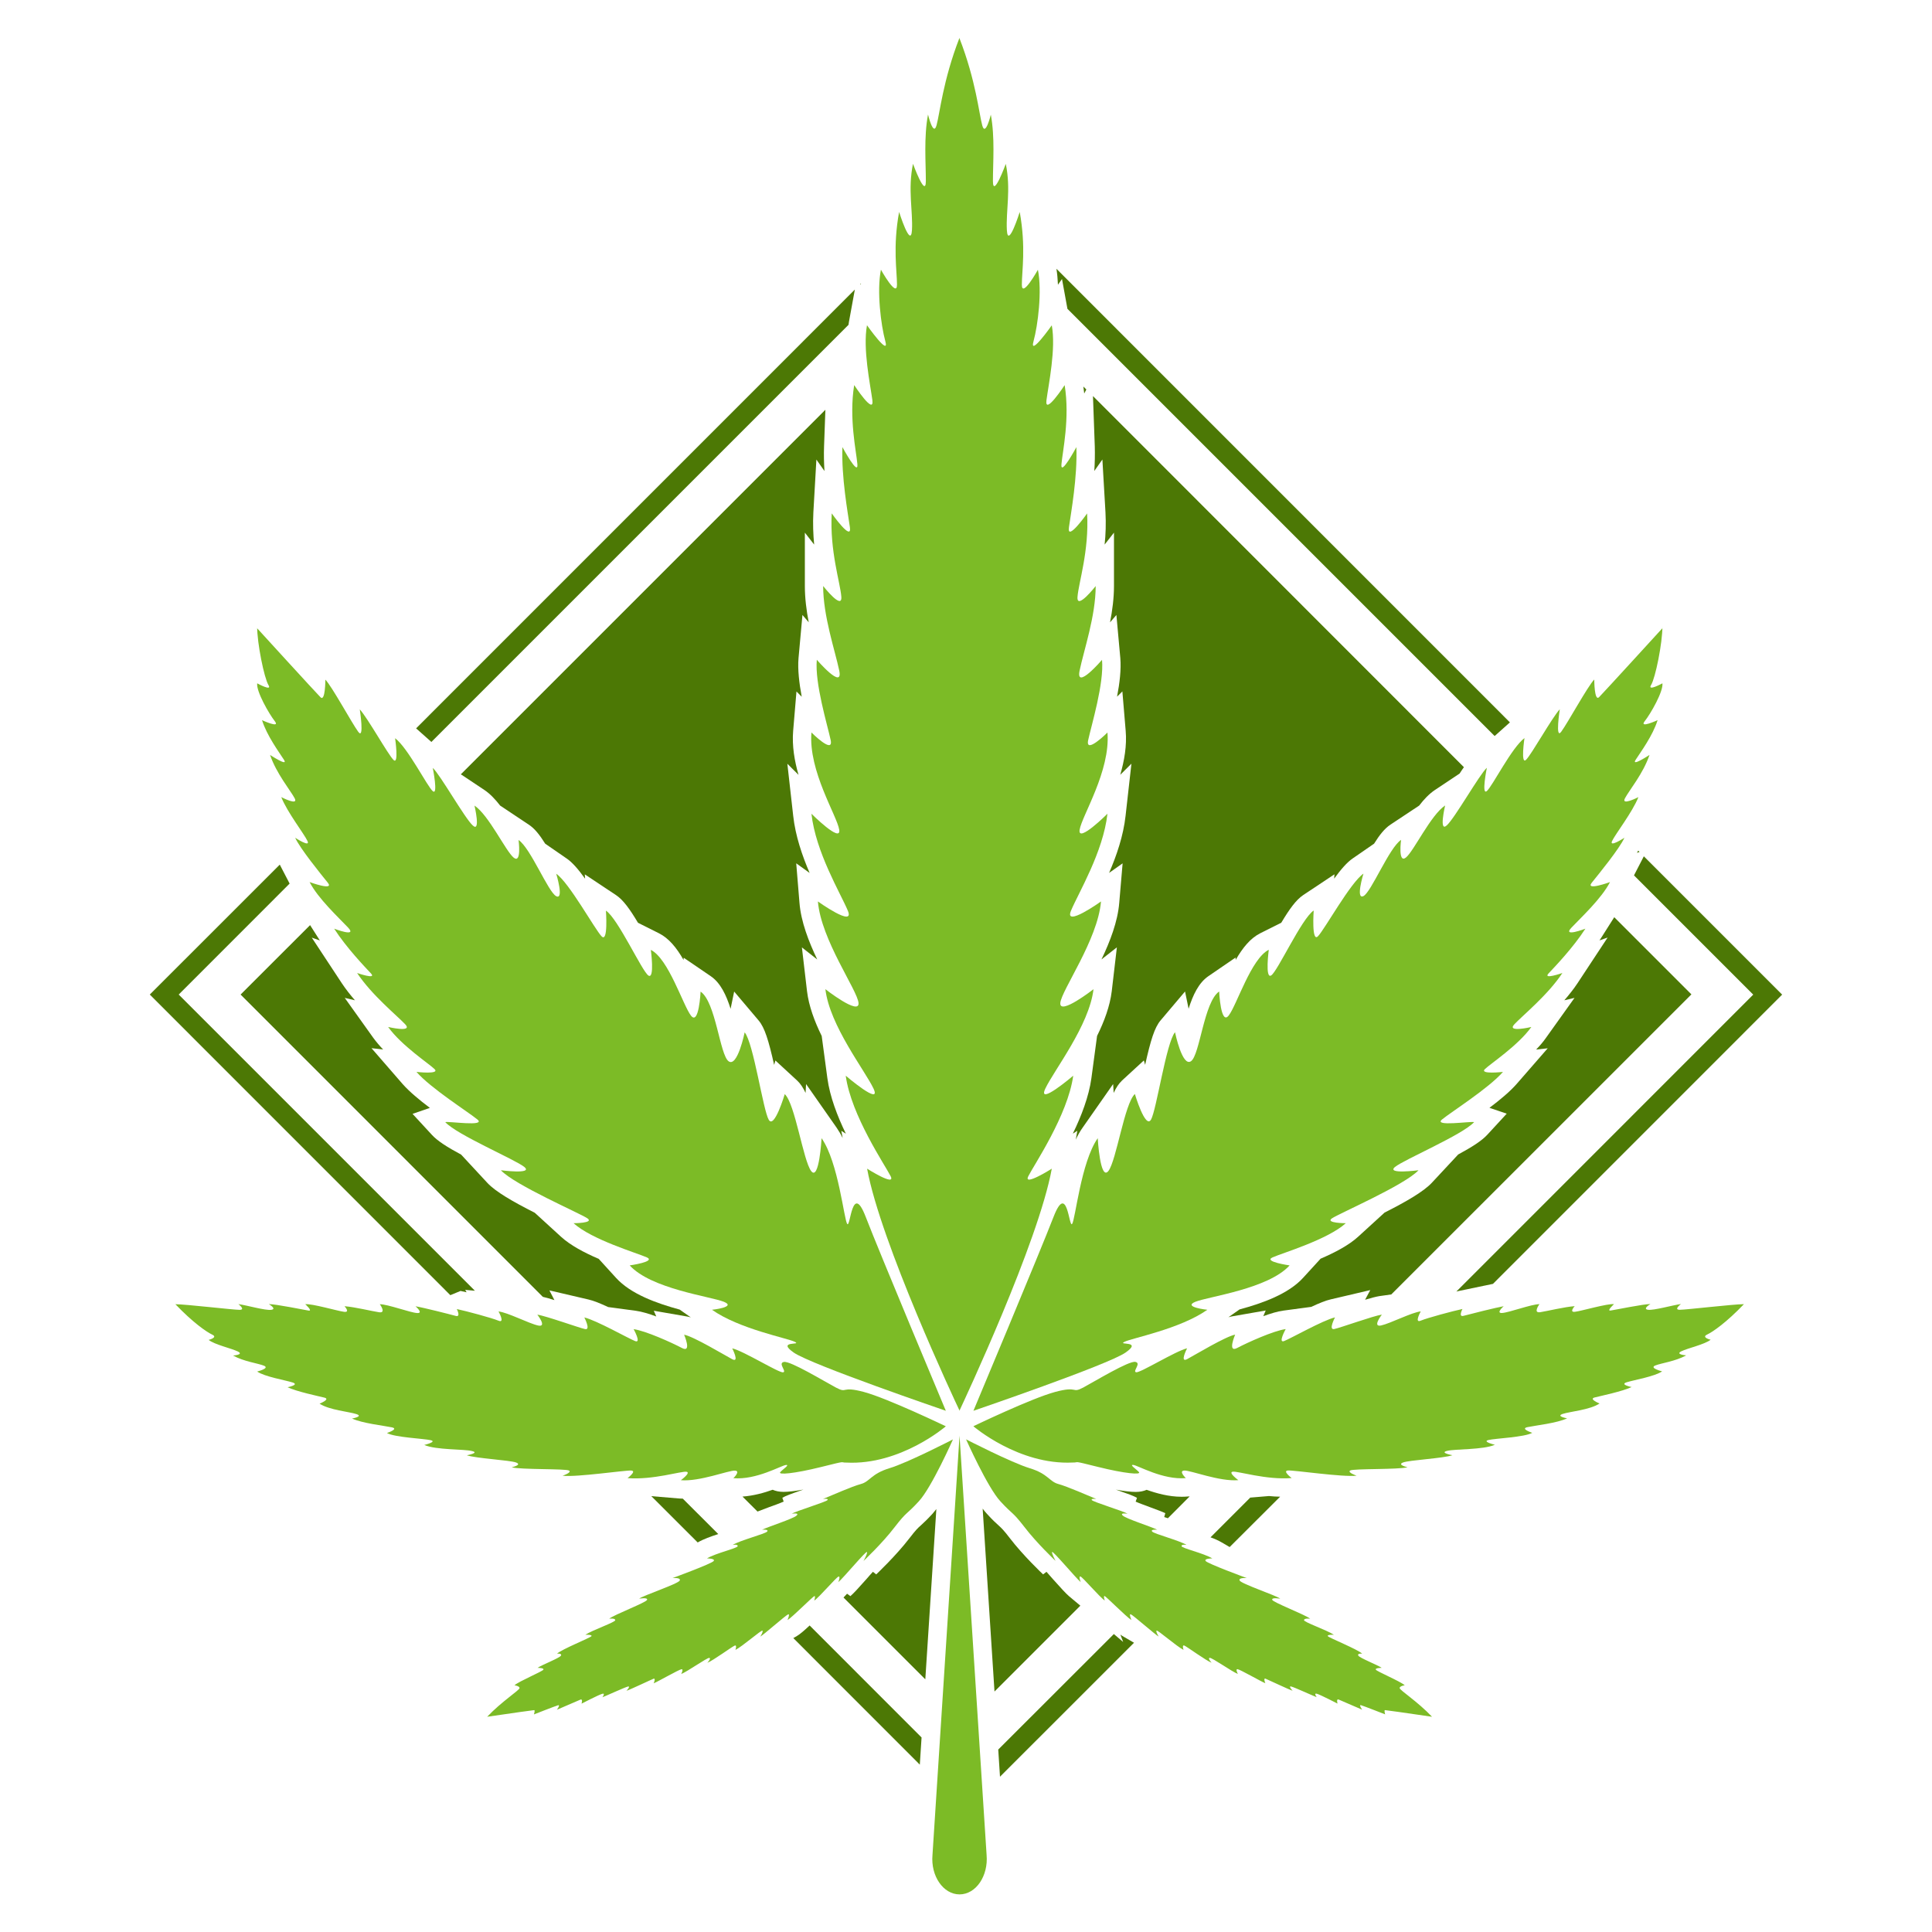
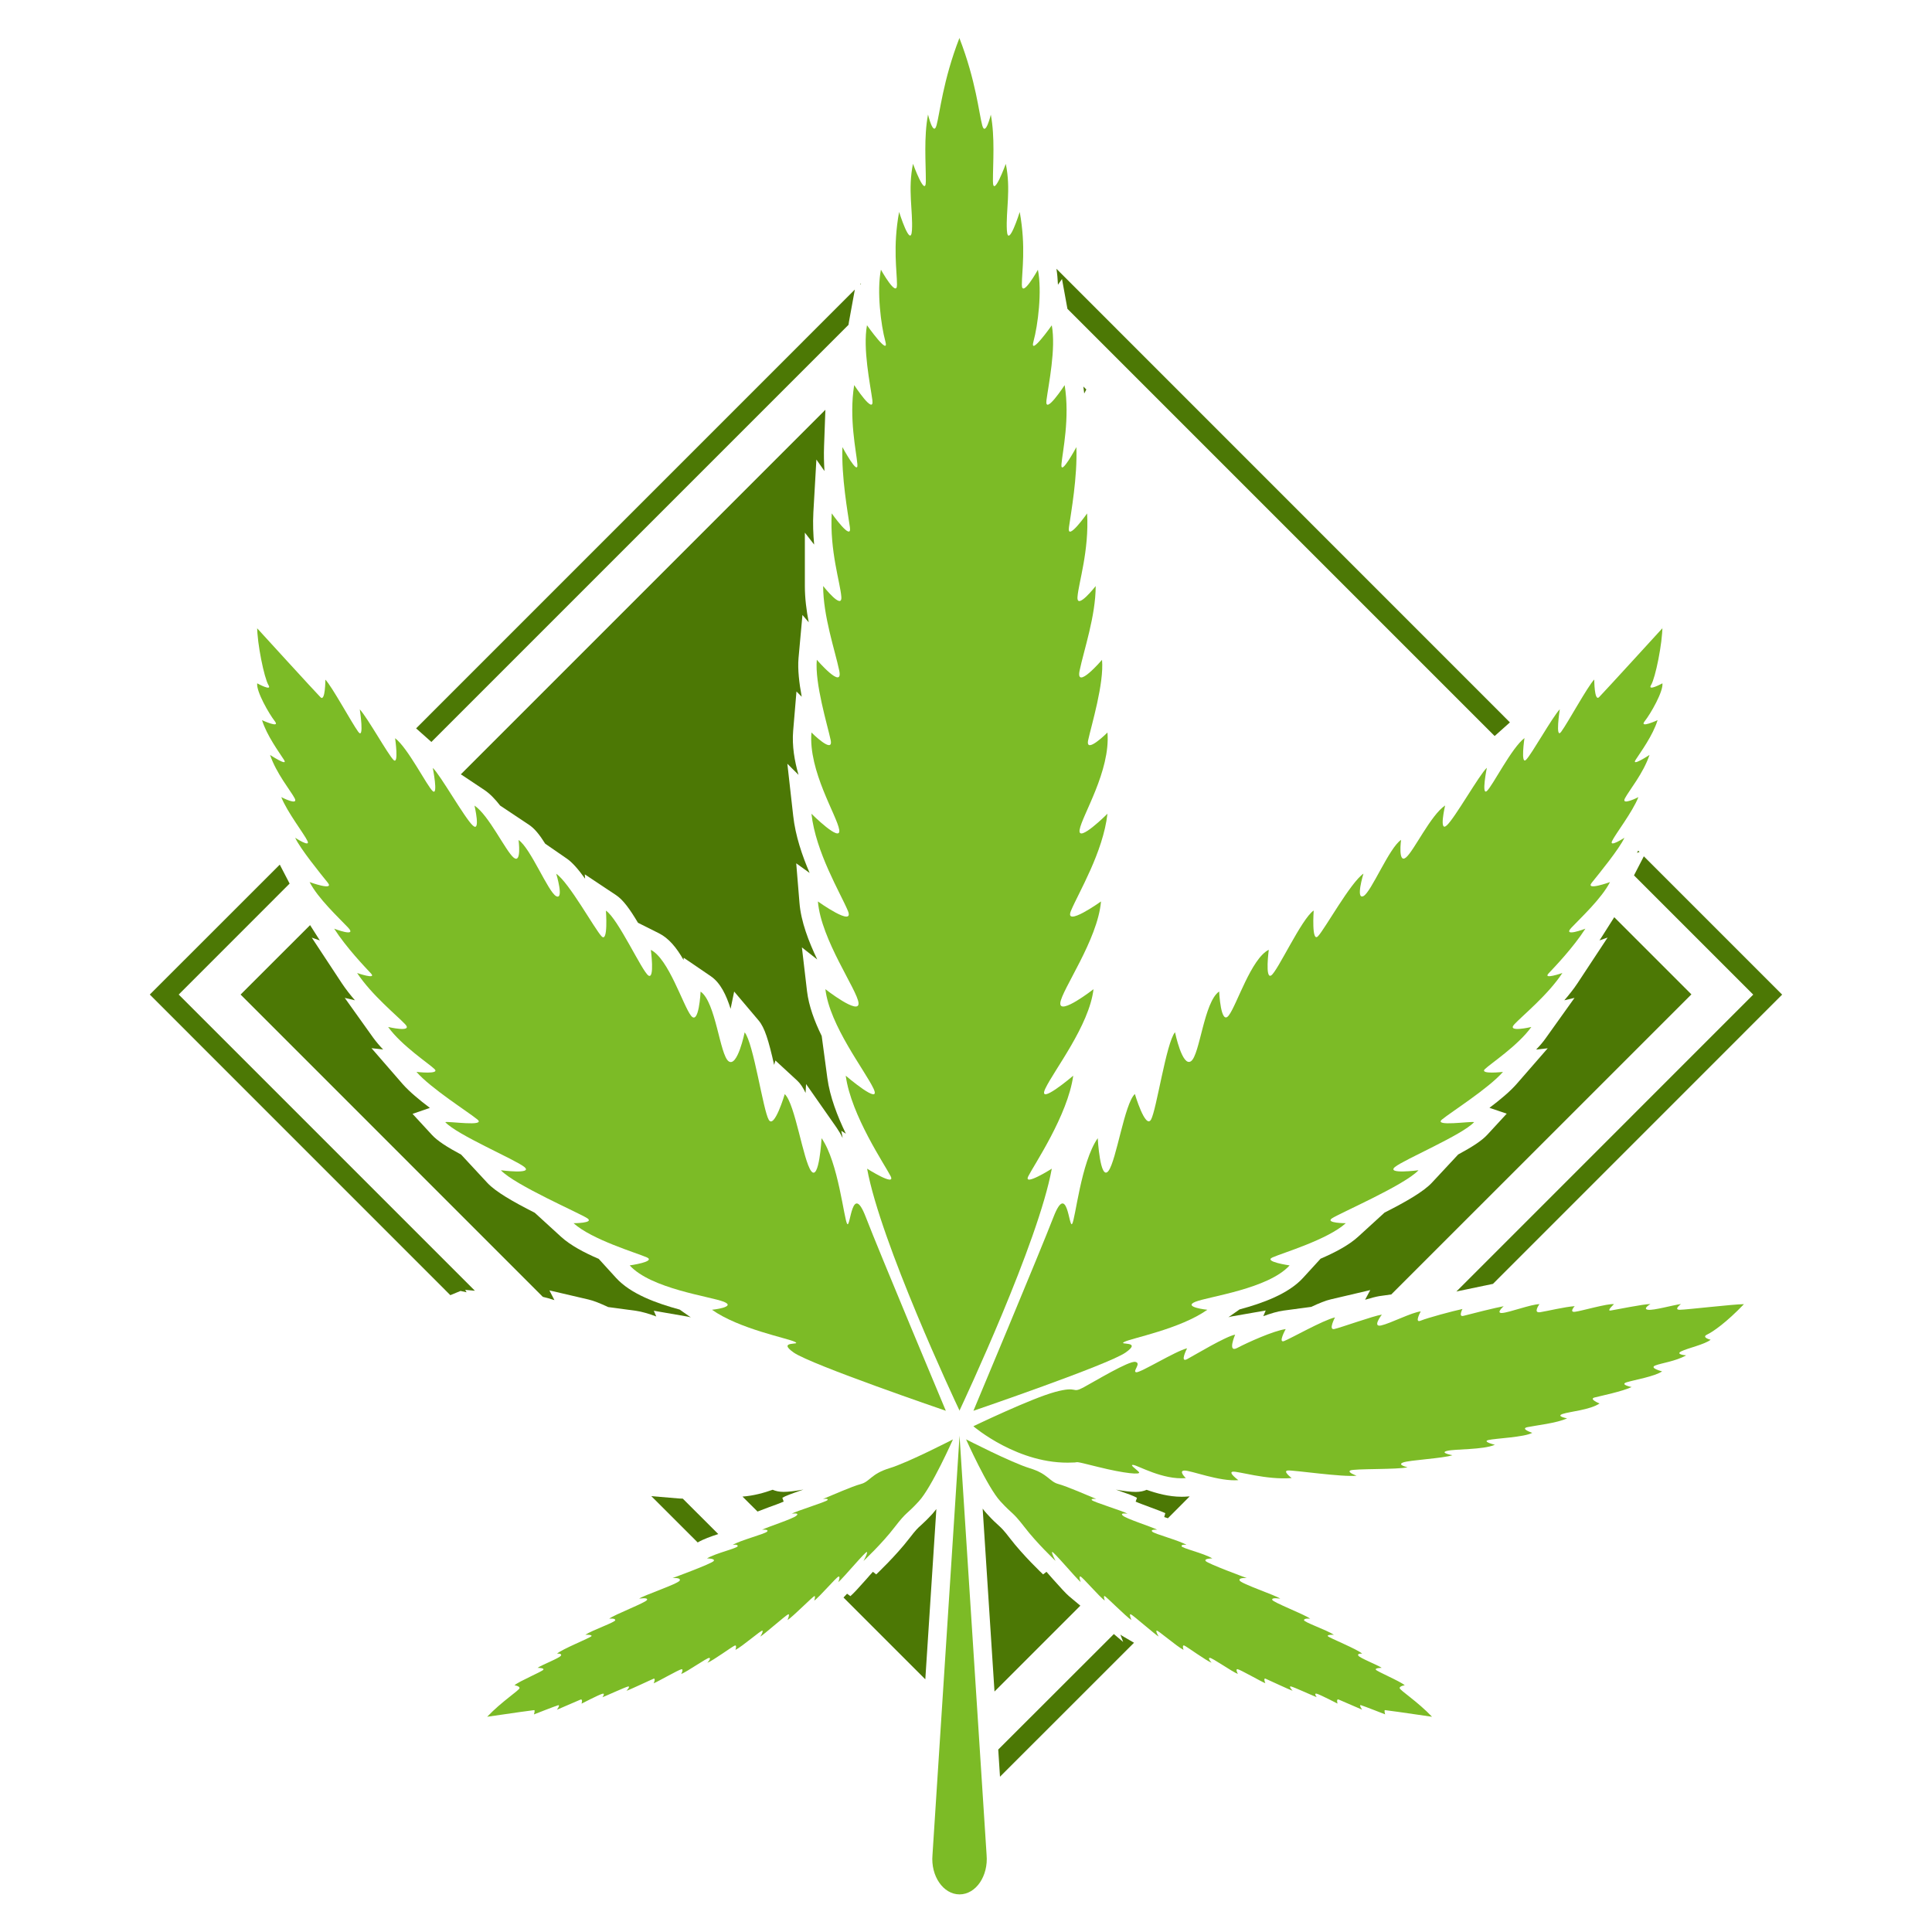
<svg xmlns="http://www.w3.org/2000/svg" version="1.1" id="Calque_1" x="0px" y="0px" width="32px" height="32px" viewBox="0 0 32 32" enable-background="new 0 0 32 32" xml:space="preserve">
  <g>
    <g>
      <g>
        <path fill="#4C7805" d="M17.498,4.452c0.013,0.083,0.021,0.171,0.025,0.264l0.067-0.095l0.09,0.494l7.076,7.076l0.253-0.226     L17.498,4.452z" />
        <path fill="#4C7805" d="M27.156,14.11l-0.022-0.021c-0.007,0.013-0.013,0.023-0.021,0.037L27.156,14.11z" />
        <path fill="#4C7805" d="M11.309,24.822c-0.019-0.001-0.038-0.001-0.057-0.002l-0.464-0.039l0.768,0.767     c0.095-0.056,0.222-0.101,0.341-0.139L11.309,24.822z" />
        <path fill="#4C7805" d="M18.587,27.095c-0.011-0.007-0.02-0.014-0.03-0.021l0.046,0.122l-0.154-0.131l-1.915,1.913l0.029,0.45     l2.22-2.219L18.587,27.095z" />
-         <path fill="#4C7805" d="M13.41,26.923c-0.095,0.089-0.156,0.141-0.207,0.172l-0.063,0.037l2.095,2.096l0.029-0.45L13.41,26.923z" />
-         <path fill="#4C7805" d="M21.019,24.779l-0.311,0.026l-0.658,0.658c0.068,0.024,0.132,0.053,0.185,0.084l0.132,0.077l0.836-0.834     C21.14,24.789,21.078,24.785,21.019,24.779z" />
        <path fill="#4C7805" d="M27.064,14.499l1.975,1.975l-4.917,4.918c0.015-0.004,0.027-0.006,0.039-0.009l0.567-0.118l4.79-4.791     l-2.291-2.291L27.064,14.499z" />
        <path fill="#4C7805" d="M7.628,21.382c0.027,0.005,0.061,0.013,0.1,0.022l-0.023-0.04l0.161,0.015L2.96,16.473l1.837-1.838     l-0.163-0.314l-2.153,2.152l4.978,4.979L7.628,21.382z" />
        <path fill="#4C7805" d="M14.259,4.715c0-0.007,0-0.014,0.001-0.021L14.25,4.704L14.259,4.715z" />
        <path fill="#4C7805" d="M7.145,12.289l6.909-6.909c0.002-0.016,0.004-0.032,0.007-0.048l0.098-0.536l-7.267,7.268L7.145,12.289z" />
      </g>
    </g>
    <g>
      <g>
        <path fill="#4C7805" d="M17.958,6.518l0.035-0.067l-0.049-0.049C17.949,6.441,17.954,6.479,17.958,6.518z" />
-         <path fill="#4C7805" d="M22.404,14.219l0.355-0.245c0.092-0.147,0.175-0.252,0.272-0.316l0.475-0.315     c0.079-0.104,0.166-0.194,0.256-0.255l0.413-0.275c0.026-0.041,0.051-0.076,0.072-0.106L18.103,6.56l0.03,0.833     c0.004,0.134,0.001,0.272-0.008,0.408l0.134-0.19l0.051,0.873c0.01,0.188,0.004,0.369-0.014,0.536l0.155-0.198v0.884     c0,0.201-0.027,0.405-0.065,0.602l0.105-0.122l0.065,0.715c0.016,0.186-0.011,0.414-0.054,0.638l0.088-0.087l0.055,0.655     c0.021,0.243-0.023,0.493-0.09,0.726l0.185-0.184l-0.097,0.863c-0.036,0.329-0.148,0.658-0.273,0.946l0.224-0.158l-0.056,0.655     c-0.025,0.309-0.152,0.639-0.294,0.936l0.255-0.2l-0.085,0.727c-0.03,0.246-0.124,0.5-0.243,0.74l-0.094,0.7     c-0.042,0.304-0.166,0.628-0.308,0.919l0.075-0.048l-0.026,0.147c0.034-0.073,0.071-0.139,0.114-0.199l0.505-0.722l0.009,0.147     c0.04-0.087,0.085-0.155,0.139-0.206l0.361-0.332l0.021,0.073c0.092-0.408,0.155-0.617,0.256-0.736l0.405-0.479l0.059,0.286     c0.072-0.229,0.167-0.429,0.327-0.539l0.451-0.309l0.002,0.038c0.118-0.204,0.244-0.358,0.406-0.44l0.349-0.175     c0.137-0.229,0.246-0.379,0.362-0.457l0.519-0.345l-0.005,0.072C22.21,14.399,22.31,14.284,22.404,14.219z" />
        <path fill="#4C7805" d="M17.705,26.437c-0.053-0.046-0.134-0.135-0.261-0.277c-0.034-0.039-0.075-0.085-0.111-0.126l-0.056,0.043     c-0.014-0.013-0.33-0.312-0.55-0.599c-0.107-0.14-0.139-0.167-0.188-0.213c-0.044-0.039-0.098-0.088-0.192-0.191     c-0.022-0.024-0.047-0.054-0.071-0.086l0.196,3.029l1.422-1.422L17.705,26.437z" />
        <path fill="#4C7805" d="M15.444,25.074c-0.096,0.104-0.15,0.152-0.192,0.191c-0.052,0.046-0.081,0.073-0.189,0.213     c-0.22,0.287-0.537,0.586-0.55,0.599l-0.055-0.043c-0.037,0.041-0.079,0.087-0.111,0.125c-0.128,0.144-0.208,0.232-0.262,0.278     l-0.055-0.04c-0.018,0.02-0.039,0.041-0.059,0.063l1.355,1.355l0.183-2.82C15.486,25.024,15.464,25.051,15.444,25.074z" />
        <path fill="#4C7805" d="M13.671,6.787l-6.038,6.038l0.395,0.263c0.09,0.061,0.175,0.151,0.256,0.255l0.473,0.315     c0.098,0.064,0.181,0.169,0.273,0.316l0.355,0.245c0.095,0.064,0.194,0.18,0.306,0.335l-0.005-0.072l0.519,0.345     c0.117,0.078,0.226,0.229,0.362,0.457l0.349,0.175c0.162,0.082,0.289,0.236,0.406,0.441l0.002-0.037l0.45,0.307     c0.16,0.11,0.255,0.311,0.327,0.539l0.059-0.286l0.405,0.479c0.101,0.119,0.165,0.328,0.257,0.736l0.021-0.073l0.36,0.332     c0.055,0.051,0.099,0.119,0.14,0.205l0.008-0.147l0.506,0.723c0.036,0.052,0.07,0.11,0.1,0.172l-0.022-0.12l0.075,0.047     c-0.141-0.291-0.265-0.614-0.306-0.918l-0.094-0.7c-0.118-0.24-0.213-0.494-0.243-0.74l-0.085-0.727l0.254,0.2     c-0.142-0.297-0.269-0.627-0.294-0.936l-0.054-0.657l0.222,0.16c-0.124-0.288-0.236-0.617-0.272-0.946l-0.097-0.863l0.185,0.184     c-0.067-0.232-0.109-0.481-0.089-0.726l0.055-0.655l0.087,0.087c-0.042-0.225-0.069-0.453-0.053-0.638l0.065-0.716l0.104,0.121     c-0.038-0.196-0.064-0.4-0.064-0.6V8.822l0.154,0.198c-0.016-0.167-0.023-0.347-0.013-0.535l0.05-0.873l0.134,0.19     c-0.009-0.136-0.012-0.274-0.007-0.408L13.671,6.787z" />
        <path fill="#4C7805" d="M19.669,24.787c-0.031,0.003-0.065,0.004-0.099,0.004c-0.21,0-0.415-0.057-0.578-0.115     c-0.048,0.021-0.107,0.035-0.182,0.035c-0.078,0-0.191-0.013-0.327-0.038c0.001,0.001,0.002,0.001,0.003,0.001     c0.206,0.072,0.29,0.102,0.346,0.135l-0.022,0.063c0.063,0.028,0.178,0.069,0.244,0.094c0.119,0.044,0.194,0.072,0.247,0.097     l-0.018,0.064c0.019,0.005,0.04,0.014,0.061,0.02l0.361-0.362L19.669,24.787z" />
        <path fill="#4C7805" d="M26.513,15.545c-0.008,0.011-0.014,0.021-0.021,0.031l0.135-0.047l-0.497,0.754     c-0.065,0.099-0.142,0.194-0.22,0.285l0.169-0.04l-0.47,0.658c-0.048,0.07-0.105,0.135-0.166,0.198l0.192-0.021l-0.514,0.59     c-0.11,0.126-0.278,0.266-0.451,0.396l0.286,0.097l-0.318,0.345c-0.093,0.103-0.257,0.207-0.486,0.331l-0.436,0.468     c-0.136,0.146-0.423,0.312-0.783,0.494l-0.438,0.4c-0.153,0.14-0.379,0.259-0.622,0.364l-0.288,0.315     c-0.244,0.269-0.672,0.422-1.054,0.525l-0.185,0.13c0.021-0.006,0.041-0.012,0.061-0.015l0.557-0.097l-0.04,0.094     c0.12-0.044,0.238-0.08,0.331-0.092l0.463-0.062c0.13-0.061,0.24-0.106,0.326-0.125l0.652-0.153l-0.086,0.16     c0.104-0.031,0.181-0.051,0.235-0.06l0.199-0.028l4.971-4.97l-1.278-1.278L26.513,15.545z" />
        <path fill="#4C7805" d="M8.991,21.48c0.051,0.011,0.114,0.029,0.192,0.054L9.1,21.373l0.647,0.151     c0.085,0.019,0.195,0.064,0.326,0.125l0.461,0.062c0.095,0.013,0.215,0.049,0.336,0.094l-0.041-0.095l0.554,0.096     c0.019,0.003,0.039,0.008,0.06,0.015l-0.185-0.13c-0.382-0.104-0.81-0.257-1.054-0.525l-0.287-0.315     c-0.244-0.105-0.469-0.225-0.622-0.364l-0.438-0.4c-0.361-0.183-0.648-0.348-0.784-0.494l-0.435-0.469     c-0.23-0.123-0.395-0.228-0.487-0.33l-0.318-0.345L7.12,18.35c-0.173-0.13-0.341-0.27-0.452-0.396l-0.515-0.593l0.193,0.022     c-0.061-0.063-0.117-0.13-0.166-0.197l-0.47-0.658l0.169,0.04c-0.079-0.091-0.154-0.187-0.219-0.285L5.164,15.53l0.134,0.047     c-0.007-0.01-0.013-0.021-0.02-0.031l-0.142-0.223l-1.151,1.15L8.991,21.48z" />
        <path fill="#4C7805" d="M12.98,24.871l-0.022-0.063c0.056-0.033,0.139-0.063,0.346-0.135c0,0,0.001,0,0.002-0.001     c-0.136,0.025-0.25,0.038-0.327,0.038c-0.075,0-0.134-0.014-0.181-0.035c-0.143,0.051-0.318,0.1-0.5,0.113l0.249,0.248     c0.047-0.019,0.107-0.042,0.189-0.072C12.804,24.94,12.917,24.899,12.98,24.871z" />
      </g>
    </g>
    <g>
      <path fill="#7CBB26" d="M13.44,13.478c0.071,0.638,0.478,1.31,0.602,1.604c0.125,0.292-0.495-0.151-0.495-0.151    c0.053,0.637,0.655,1.469,0.673,1.682c0.017,0.213-0.549-0.229-0.549-0.229c0.071,0.603,0.655,1.346,0.797,1.646    c0.141,0.301-0.46-0.213-0.46-0.213c0.088,0.656,0.655,1.487,0.744,1.665c0.088,0.178-0.39-0.125-0.39-0.125    c0.223,1.219,1.451,3.84,1.529,4.003v0.008c0,0,0-0.001,0.001-0.003c0.001,0.002,0.002,0.003,0.002,0.003v-0.008    c0.076-0.163,1.305-2.784,1.527-4.003c0,0-0.479,0.303-0.389,0.125c0.088-0.178,0.654-1.009,0.744-1.665    c0,0-0.603,0.514-0.462,0.213c0.142-0.301,0.727-1.044,0.798-1.646c0,0-0.566,0.442-0.55,0.229    c0.019-0.213,0.62-1.045,0.674-1.682c0,0-0.62,0.443-0.496,0.151c0.123-0.294,0.531-0.966,0.603-1.604    c0,0-0.496,0.495-0.461,0.266c0.036-0.23,0.513-0.974,0.461-1.611c0,0-0.373,0.372-0.319,0.124    c0.054-0.248,0.265-0.938,0.229-1.328c0,0-0.441,0.514-0.371,0.177c0.07-0.337,0.266-0.903,0.266-1.399    c0,0-0.319,0.408-0.301,0.178c0.017-0.23,0.194-0.762,0.159-1.381c0,0-0.337,0.479-0.301,0.23    c0.035-0.248,0.142-0.832,0.123-1.328c0,0-0.266,0.496-0.247,0.283c0.018-0.212,0.142-0.761,0.053-1.31    c0,0-0.336,0.514-0.301,0.248c0.035-0.265,0.159-0.85,0.088-1.239c0,0-0.376,0.532-0.303,0.266    c0.073-0.266,0.144-0.832,0.073-1.186c0,0-0.266,0.478-0.266,0.248c0-0.23,0.07-0.62-0.035-1.205c0,0-0.195,0.62-0.213,0.301    c-0.018-0.319,0.07-0.673-0.018-1.098c0,0-0.213,0.584-0.213,0.283c0-0.301,0.035-0.726-0.035-1.098c0,0-0.089,0.372-0.142,0.178    s-0.105-0.741-0.377-1.443v-0.01c-0.001,0.001-0.001,0.003-0.002,0.005C15.89,0.625,15.89,0.624,15.89,0.622v0.01    c-0.272,0.702-0.324,1.249-0.378,1.443c-0.053,0.194-0.141-0.178-0.141-0.178C15.3,2.27,15.335,2.695,15.335,2.996    c0,0.301-0.213-0.283-0.213-0.283c-0.088,0.425,0,0.779-0.017,1.098c-0.019,0.318-0.213-0.301-0.213-0.301    c-0.106,0.585-0.035,0.974-0.035,1.205c0,0.229-0.266-0.248-0.266-0.248c-0.071,0.354,0,0.92,0.073,1.186    c0.072,0.266-0.304-0.266-0.304-0.266c-0.071,0.39,0.053,0.974,0.089,1.239c0.035,0.266-0.301-0.248-0.301-0.248    c-0.089,0.549,0.035,1.098,0.053,1.31c0.018,0.213-0.248-0.283-0.248-0.283c-0.018,0.496,0.088,1.08,0.124,1.328    s-0.301-0.23-0.301-0.23c-0.035,0.62,0.142,1.151,0.159,1.381c0.018,0.23-0.301-0.178-0.301-0.178    c0,0.497,0.195,1.063,0.266,1.399c0.071,0.336-0.371-0.177-0.371-0.177c-0.036,0.39,0.176,1.08,0.229,1.328    c0.053,0.249-0.318-0.124-0.318-0.124c-0.053,0.638,0.425,1.381,0.46,1.611C13.936,13.973,13.44,13.478,13.44,13.478z" />
      <path fill="#7CBB26" d="M15.893,23.78l-0.448,6.942c-0.032,0.351,0.179,0.655,0.448,0.655l0,0c0.271,0,0.479-0.305,0.448-0.655    L15.893,23.78z" />
      <path fill="#7CBB26" d="M4.26,11.318c-0.018,0.133,0.195,0.504,0.292,0.628c0.097,0.125-0.212-0.018-0.212-0.018    c0.08,0.257,0.283,0.531,0.363,0.656c0.08,0.124-0.23-0.08-0.23-0.08c0.106,0.31,0.336,0.585,0.407,0.717    c0.07,0.133-0.221-0.018-0.221-0.018c0.097,0.248,0.38,0.61,0.434,0.727c0.053,0.114-0.204-0.054-0.204-0.054    c0.08,0.177,0.425,0.602,0.54,0.744c0.115,0.142-0.301-0.01-0.301-0.01c0.142,0.274,0.478,0.585,0.637,0.753    c0.16,0.169-0.23,0.019-0.23,0.019c0.204,0.317,0.513,0.638,0.61,0.742c0.098,0.106-0.23-0.008-0.23-0.008    c0.239,0.363,0.664,0.708,0.797,0.85S6.429,17.01,6.429,17.01c0.222,0.31,0.682,0.611,0.77,0.699    c0.089,0.09-0.301,0.045-0.301,0.045c0.239,0.274,0.859,0.664,1.009,0.788c0.15,0.123-0.479,0.026-0.532,0.044    c0.195,0.212,1.16,0.62,1.31,0.743c0.151,0.125-0.389,0.054-0.389,0.054C8.527,19.63,9.616,20.1,9.73,20.18    c0.115,0.08-0.23,0.08-0.23,0.08c0.301,0.273,1.054,0.495,1.213,0.566s-0.283,0.133-0.283,0.133    c0.354,0.389,1.336,0.514,1.558,0.602c0.221,0.089-0.195,0.133-0.195,0.133c0.452,0.319,1.249,0.469,1.372,0.531    c0.125,0.062-0.31-0.026-0.018,0.178c0.292,0.203,2.519,0.964,2.519,0.964s-1.103-2.629-1.328-3.214    c-0.226-0.584-0.252,0.187-0.305,0.12s-0.146-1.022-0.425-1.421c0,0-0.04,0.717-0.172,0.545c-0.133-0.174-0.266-1.116-0.438-1.275    c0,0-0.173,0.584-0.265,0.425c-0.094-0.158-0.253-1.274-0.399-1.448c0,0-0.119,0.585-0.266,0.479    c-0.146-0.106-0.212-0.981-0.464-1.154c0,0-0.027,0.571-0.16,0.397c-0.132-0.172-0.371-0.942-0.664-1.088    c0,0,0.066,0.491-0.04,0.425c-0.105-0.067-0.504-0.944-0.704-1.075c0,0,0.04,0.544-0.073,0.424    c-0.113-0.119-0.538-0.89-0.75-1.035c0,0,0.133,0.438,0,0.372c-0.133-0.067-0.425-0.798-0.624-0.931c0,0,0.053,0.398-0.08,0.293    c-0.132-0.106-0.412-0.704-0.65-0.863c0,0,0.106,0.451-0.027,0.331c-0.133-0.119-0.544-0.849-0.664-0.955c0,0,0.093,0.464,0,0.385    c-0.093-0.08-0.412-0.718-0.624-0.877c0,0,0.066,0.451-0.027,0.359c-0.093-0.093-0.425-0.691-0.558-0.837    c0,0,0.08,0.518-0.026,0.371c-0.106-0.145-0.438-0.756-0.544-0.863c0,0,0,0.372-0.08,0.292c-0.08-0.08-1.049-1.142-1.049-1.142    l-0.001-0.035c-0.001,0.283,0.117,0.858,0.187,0.974C4.516,11.459,4.26,11.318,4.26,11.318z" />
-       <path fill="#7CBB26" d="M7.732,24.104c0.159,0.053,0.71,0.08,0.817,0.12c0.105,0.04-0.074,0.079-0.074,0.079    c0.146,0.041,0.897,0.021,0.95,0.054c0.053,0.032-0.107,0.086-0.107,0.086c0.233,0.027,1.036-0.093,1.136-0.086    c0.1,0.006-0.06,0.125-0.06,0.125c0.418,0.034,0.896-0.119,0.976-0.105c0.08,0.013-0.093,0.14-0.093,0.14    c0.312,0.026,0.796-0.166,0.896-0.159c0.1,0.006-0.026,0.125-0.026,0.125c0.378,0.034,0.796-0.212,0.87-0.218    c0.073-0.008-0.054,0.072-0.094,0.119c-0.04,0.047,0.226,0.026,0.678-0.086c0.451-0.113,0.298-0.071,0.418-0.073    c0.897,0.046,1.647-0.601,1.647-0.601s-0.963-0.463-1.355-0.568c-0.392-0.106-0.265,0.032-0.464-0.073    c-0.199-0.106-0.757-0.445-0.863-0.425s0.053,0.159-0.013,0.172c-0.066,0.014-0.651-0.352-0.843-0.397c0,0,0.126,0.246,0,0.18    c-0.126-0.067-0.645-0.38-0.797-0.406c0,0,0.133,0.307-0.034,0.221c-0.166-0.088-0.604-0.286-0.802-0.313    c0,0,0.132,0.238,0.026,0.198s-0.644-0.346-0.843-0.392c0,0,0.112,0.213,0.013,0.193c-0.1-0.021-0.651-0.22-0.791-0.239    c0,0,0.167,0.212,0.014,0.18c-0.153-0.033-0.511-0.22-0.657-0.233c0,0,0.113,0.2,0,0.153c-0.113-0.047-0.531-0.159-0.691-0.193    c0,0,0.073,0.14-0.02,0.113c-0.093-0.026-0.545-0.14-0.664-0.159c0,0,0.139,0.119,0.027,0.112    c-0.113-0.006-0.485-0.146-0.618-0.146c0,0,0.113,0.152-0.013,0.133s-0.398-0.087-0.572-0.1c0,0,0.1,0.106-0.006,0.093    c-0.106-0.013-0.538-0.14-0.644-0.126c0,0,0.133,0.119,0.053,0.105c-0.08-0.013-0.538-0.107-0.657-0.107    c0,0,0.14,0.081,0.04,0.095c-0.1,0.013-0.399-0.075-0.544-0.095c0,0,0.126,0.095,0.02,0.095c-0.107,0-0.89-0.093-1.063-0.093    c0.286,0.299,0.511,0.457,0.611,0.504c0.099,0.047-0.06,0.087-0.06,0.087c0.099,0.079,0.378,0.14,0.484,0.192    c0.106,0.054-0.08,0.067-0.08,0.067c0.18,0.1,0.405,0.126,0.511,0.168c0.107,0.043-0.112,0.097-0.112,0.097    c0.126,0.086,0.458,0.141,0.584,0.18c0.126,0.039-0.08,0.08-0.08,0.08c0.152,0.072,0.504,0.146,0.61,0.172s-0.08,0.1-0.08,0.1    c0.16,0.106,0.491,0.133,0.611,0.173c0.12,0.04-0.073,0.073-0.073,0.073c0.166,0.079,0.531,0.119,0.658,0.146    c0.126,0.026-0.08,0.094-0.08,0.094c0.126,0.073,0.61,0.092,0.724,0.119c0.113,0.026-0.106,0.079-0.106,0.079    c0.199,0.086,0.658,0.066,0.79,0.101C7.951,24.064,7.732,24.104,7.732,24.104z" />
      <path fill="#7CBB26" d="M14.733,24.318c-0.306,0.093-0.324,0.222-0.474,0.262c-0.151,0.041-0.487,0.19-0.628,0.248    c0,0,0.097-0.014,0.075,0.018c-0.022,0.03-0.518,0.181-0.593,0.226c0,0,0.137-0.022,0.08,0.031s-0.46,0.181-0.571,0.234    c0,0,0.119-0.01,0.084,0.031c-0.036,0.039-0.452,0.146-0.571,0.221c0,0,0.084-0.017,0.084,0.019c0,0.036-0.359,0.114-0.509,0.204    c0,0,0.142,0,0.111,0.043c-0.031,0.044-0.682,0.283-0.682,0.283s0.141-0.013,0.12,0.04c-0.022,0.054-0.606,0.248-0.673,0.301    c0,0,0.146-0.025,0.132,0.019c-0.013,0.044-0.54,0.243-0.628,0.313c0,0,0.097-0.013,0.101,0.023    c0.005,0.034-0.372,0.162-0.496,0.243c0,0,0.116-0.005,0.102,0.022c-0.013,0.026-0.491,0.216-0.571,0.291    c0,0,0.084-0.009,0.066,0.031c-0.017,0.039-0.319,0.155-0.389,0.204c0,0,0.115,0,0.097,0.03c-0.018,0.031-0.394,0.187-0.479,0.258    c0,0,0.089,0.013,0.084,0.048c-0.004,0.036-0.297,0.222-0.536,0.474c0.451-0.066,0.761-0.11,0.779-0.11    c0.018,0-0.004,0.071-0.004,0.071s0.354-0.139,0.398-0.151c0.045-0.014-0.018,0.074-0.018,0.074s0.346-0.149,0.39-0.168    c0.044-0.017,0.018,0.067,0.018,0.067s0.292-0.151,0.346-0.164c0.053-0.014,0,0.058,0,0.058c0.018-0.004,0.376-0.168,0.424-0.178    c0.049-0.008-0.026,0.071-0.026,0.071c0.066-0.021,0.403-0.182,0.447-0.199c0.044-0.018,0.004,0.075,0.004,0.075    c0.066-0.026,0.42-0.229,0.46-0.233c0.04-0.006-0.004,0.079-0.004,0.079c0.102-0.04,0.425-0.27,0.464-0.267    c0.04,0.005-0.031,0.081-0.031,0.081c0.093-0.035,0.407-0.266,0.452-0.284c0.044-0.018,0.013,0.071,0.013,0.071    c0.115-0.058,0.429-0.333,0.447-0.319c0.018,0.015-0.036,0.099-0.036,0.099c0.053-0.028,0.42-0.352,0.46-0.368    c0.04-0.019-0.009,0.094-0.009,0.094c0.089-0.055,0.425-0.398,0.448-0.398c0.021,0-0.005,0.075-0.005,0.075    c0.084-0.055,0.368-0.391,0.403-0.398c0.036-0.009-0.004,0.093-0.004,0.093c0.089-0.076,0.46-0.522,0.474-0.5    s-0.057,0.149-0.057,0.149s0.311-0.291,0.518-0.563c0.208-0.269,0.186-0.194,0.398-0.425c0.213-0.229,0.566-1.026,0.566-1.026    S15.038,24.226,14.733,24.318z" />
      <path fill="#7CBB26" d="M18.182,18.852c-0.279,0.398-0.371,1.354-0.425,1.421c-0.053,0.066-0.079-0.704-0.306-0.12    c-0.226,0.585-1.328,3.214-1.328,3.214s2.228-0.761,2.519-0.964c0.292-0.204-0.142-0.116-0.018-0.178    c0.124-0.063,0.921-0.212,1.373-0.531c0,0-0.417-0.044-0.196-0.133c0.223-0.088,1.205-0.213,1.559-0.602    c0,0-0.442-0.062-0.282-0.133c0.159-0.071,0.911-0.293,1.213-0.566c0,0-0.346,0-0.23-0.08s1.204-0.55,1.434-0.797    c0,0-0.54,0.071-0.39-0.054c0.15-0.123,1.116-0.531,1.311-0.743c-0.053-0.018-0.682,0.079-0.531-0.044    c0.15-0.124,0.77-0.514,1.009-0.788c0,0-0.389,0.045-0.301-0.045c0.09-0.088,0.55-0.39,0.771-0.699c0,0-0.415,0.098-0.282-0.044    c0.132-0.142,0.557-0.486,0.796-0.85c0,0-0.327,0.114-0.23,0.008c0.098-0.104,0.407-0.425,0.611-0.742c0,0-0.391,0.15-0.229-0.019    c0.159-0.168,0.495-0.479,0.637-0.753c0,0-0.416,0.151-0.302,0.01c0.115-0.143,0.462-0.567,0.54-0.744    c0,0-0.256,0.168-0.204,0.054c0.055-0.116,0.338-0.479,0.436-0.727c0,0-0.293,0.15-0.222,0.018    c0.07-0.132,0.301-0.407,0.406-0.717c0,0-0.31,0.204-0.229,0.08c0.08-0.125,0.284-0.399,0.363-0.656c0,0-0.311,0.143-0.214,0.018    c0.099-0.124,0.311-0.495,0.294-0.628c0,0-0.258,0.141-0.187,0.026c0.07-0.115,0.188-0.691,0.187-0.974v0.035    c0,0-0.97,1.062-1.049,1.142c-0.08,0.08-0.08-0.292-0.08-0.292c-0.106,0.106-0.439,0.718-0.546,0.863    c-0.105,0.146-0.025-0.371-0.025-0.371c-0.133,0.146-0.465,0.744-0.558,0.837c-0.094,0.092-0.027-0.359-0.027-0.359    c-0.212,0.159-0.531,0.797-0.623,0.877c-0.094,0.079,0-0.385,0-0.385c-0.12,0.106-0.531,0.836-0.665,0.955    c-0.133,0.12-0.026-0.331-0.026-0.331c-0.239,0.159-0.519,0.757-0.65,0.863c-0.133,0.105-0.08-0.293-0.08-0.293    c-0.199,0.133-0.492,0.863-0.623,0.931c-0.134,0.065,0-0.372,0-0.372c-0.213,0.146-0.639,0.916-0.751,1.035    c-0.112,0.12-0.073-0.424-0.073-0.424c-0.199,0.131-0.598,1.008-0.704,1.075c-0.105,0.066-0.04-0.425-0.04-0.425    c-0.292,0.146-0.53,0.916-0.663,1.088c-0.133,0.174-0.159-0.397-0.159-0.397c-0.252,0.173-0.319,1.048-0.465,1.154    c-0.146,0.106-0.266-0.479-0.266-0.479c-0.146,0.174-0.307,1.29-0.398,1.448c-0.094,0.159-0.267-0.425-0.267-0.425    c-0.172,0.159-0.306,1.102-0.438,1.275C18.221,19.569,18.182,18.852,18.182,18.852z" />
      <path fill="#7CBB26" d="M28.274,22.105c0.1-0.047,0.325-0.205,0.611-0.504c-0.173,0-0.957,0.093-1.063,0.093    c-0.107,0,0.02-0.095,0.02-0.095c-0.146,0.02-0.445,0.107-0.545,0.095c-0.1-0.014,0.04-0.095,0.04-0.095    c-0.119,0-0.577,0.095-0.657,0.107c-0.08,0.014,0.053-0.105,0.053-0.105c-0.105-0.014-0.537,0.113-0.644,0.126    c-0.106,0.014-0.007-0.093-0.007-0.093c-0.173,0.013-0.445,0.08-0.571,0.1s-0.013-0.133-0.013-0.133    c-0.133,0-0.505,0.14-0.618,0.146c-0.112,0.007,0.026-0.112,0.026-0.112c-0.118,0.02-0.57,0.133-0.664,0.159    c-0.093,0.026-0.019-0.113-0.019-0.113c-0.16,0.034-0.577,0.146-0.691,0.193c-0.112,0.047,0-0.153,0-0.153    c-0.146,0.014-0.505,0.2-0.657,0.233c-0.152,0.032,0.013-0.18,0.013-0.18c-0.139,0.02-0.69,0.219-0.789,0.239    c-0.101,0.02,0.013-0.193,0.013-0.193c-0.199,0.046-0.737,0.352-0.843,0.392c-0.106,0.04,0.026-0.198,0.026-0.198    c-0.199,0.026-0.638,0.225-0.804,0.313c-0.166,0.086-0.033-0.221-0.033-0.221c-0.153,0.026-0.671,0.339-0.796,0.406    c-0.127,0.066,0-0.18,0-0.18c-0.193,0.046-0.778,0.411-0.844,0.397c-0.066-0.013,0.093-0.151-0.013-0.172    c-0.106-0.021-0.665,0.318-0.863,0.425c-0.2,0.105-0.073-0.033-0.466,0.073c-0.392,0.105-1.354,0.568-1.354,0.568    s0.751,0.646,1.646,0.601c0.12,0.002-0.032-0.04,0.419,0.073c0.451,0.112,0.717,0.133,0.678,0.086    c-0.041-0.047-0.166-0.127-0.094-0.119c0.073,0.006,0.492,0.252,0.87,0.218c0,0-0.126-0.119-0.026-0.125    c0.099-0.007,0.584,0.186,0.896,0.159c0,0-0.174-0.127-0.094-0.14c0.079-0.014,0.558,0.14,0.977,0.105    c0,0-0.159-0.119-0.061-0.125c0.101-0.007,0.903,0.113,1.137,0.086c0,0-0.16-0.054-0.106-0.086    c0.053-0.033,0.804-0.013,0.949-0.054c0,0-0.18-0.039-0.073-0.079s0.657-0.067,0.817-0.12c0,0-0.221-0.04-0.088-0.072    c0.134-0.034,0.592-0.015,0.791-0.101c0,0-0.219-0.053-0.105-0.079c0.112-0.027,0.597-0.046,0.724-0.119    c0,0-0.206-0.067-0.08-0.094s0.491-0.066,0.657-0.146c0,0-0.192-0.033-0.073-0.073c0.12-0.04,0.451-0.066,0.611-0.173    c0,0-0.187-0.073-0.08-0.1s0.458-0.1,0.611-0.172c0,0-0.206-0.041-0.08-0.08c0.127-0.039,0.458-0.094,0.585-0.18    c0,0-0.219-0.054-0.114-0.097c0.106-0.042,0.333-0.068,0.512-0.168c0,0-0.187-0.014-0.08-0.067    c0.106-0.053,0.386-0.113,0.486-0.192C28.335,22.192,28.175,22.152,28.274,22.105z" />
      <path fill="#7CBB26" d="M22.94,28.325c0.018,0,0.327,0.044,0.779,0.11c-0.239-0.252-0.532-0.438-0.536-0.474    c-0.004-0.035,0.084-0.048,0.084-0.048c-0.084-0.071-0.46-0.227-0.479-0.258c-0.017-0.03,0.098-0.03,0.098-0.03    c-0.07-0.049-0.371-0.165-0.389-0.204c-0.019-0.04,0.065-0.031,0.065-0.031c-0.079-0.075-0.557-0.265-0.57-0.291    c-0.014-0.027,0.102-0.022,0.102-0.022c-0.124-0.081-0.499-0.209-0.496-0.243c0.005-0.036,0.103-0.023,0.103-0.023    c-0.089-0.07-0.616-0.27-0.629-0.313c-0.014-0.044,0.133-0.019,0.133-0.019c-0.066-0.053-0.65-0.247-0.673-0.301    c-0.022-0.053,0.119-0.04,0.119-0.04s-0.65-0.239-0.682-0.283c-0.03-0.043,0.111-0.043,0.111-0.043    c-0.151-0.09-0.51-0.168-0.51-0.204c0-0.035,0.084-0.019,0.084-0.019c-0.119-0.074-0.535-0.182-0.57-0.221    c-0.036-0.041,0.084-0.031,0.084-0.031c-0.11-0.054-0.514-0.181-0.571-0.234s0.08-0.031,0.08-0.031    c-0.075-0.045-0.572-0.195-0.593-0.226c-0.022-0.031,0.075-0.018,0.075-0.018c-0.143-0.058-0.479-0.207-0.629-0.248    c-0.15-0.04-0.169-0.169-0.475-0.262c-0.304-0.092-1.054-0.478-1.054-0.478s0.355,0.797,0.568,1.026    c0.211,0.23,0.189,0.156,0.398,0.425c0.207,0.271,0.517,0.563,0.517,0.563s-0.07-0.127-0.058-0.149    c0.014-0.022,0.386,0.424,0.474,0.5c0,0-0.04-0.102-0.004-0.093c0.035,0.008,0.319,0.344,0.403,0.398c0,0-0.027-0.075-0.005-0.075    c0.021,0,0.358,0.344,0.446,0.398c0,0-0.048-0.112-0.008-0.094c0.039,0.017,0.407,0.34,0.46,0.368c0,0-0.053-0.084-0.035-0.099    c0.017-0.014,0.332,0.262,0.446,0.319c0,0-0.03-0.089,0.014-0.071c0.044,0.019,0.358,0.249,0.451,0.284    c0,0-0.07-0.076-0.031-0.081c0.041-0.003,0.364,0.227,0.466,0.267c0,0-0.045-0.085-0.005-0.079c0.04,0.004,0.394,0.207,0.46,0.233    c0,0-0.039-0.093,0.005-0.075s0.381,0.178,0.447,0.199c0,0-0.075-0.079-0.027-0.071c0.05,0.01,0.407,0.174,0.426,0.178    c0,0-0.054-0.071,0-0.058c0.053,0.013,0.345,0.164,0.345,0.164s-0.026-0.084,0.019-0.067c0.044,0.019,0.389,0.168,0.389,0.168    s-0.062-0.088-0.018-0.074c0.045,0.013,0.398,0.151,0.398,0.151S22.922,28.325,22.94,28.325z" />
    </g>
  </g>
</svg>